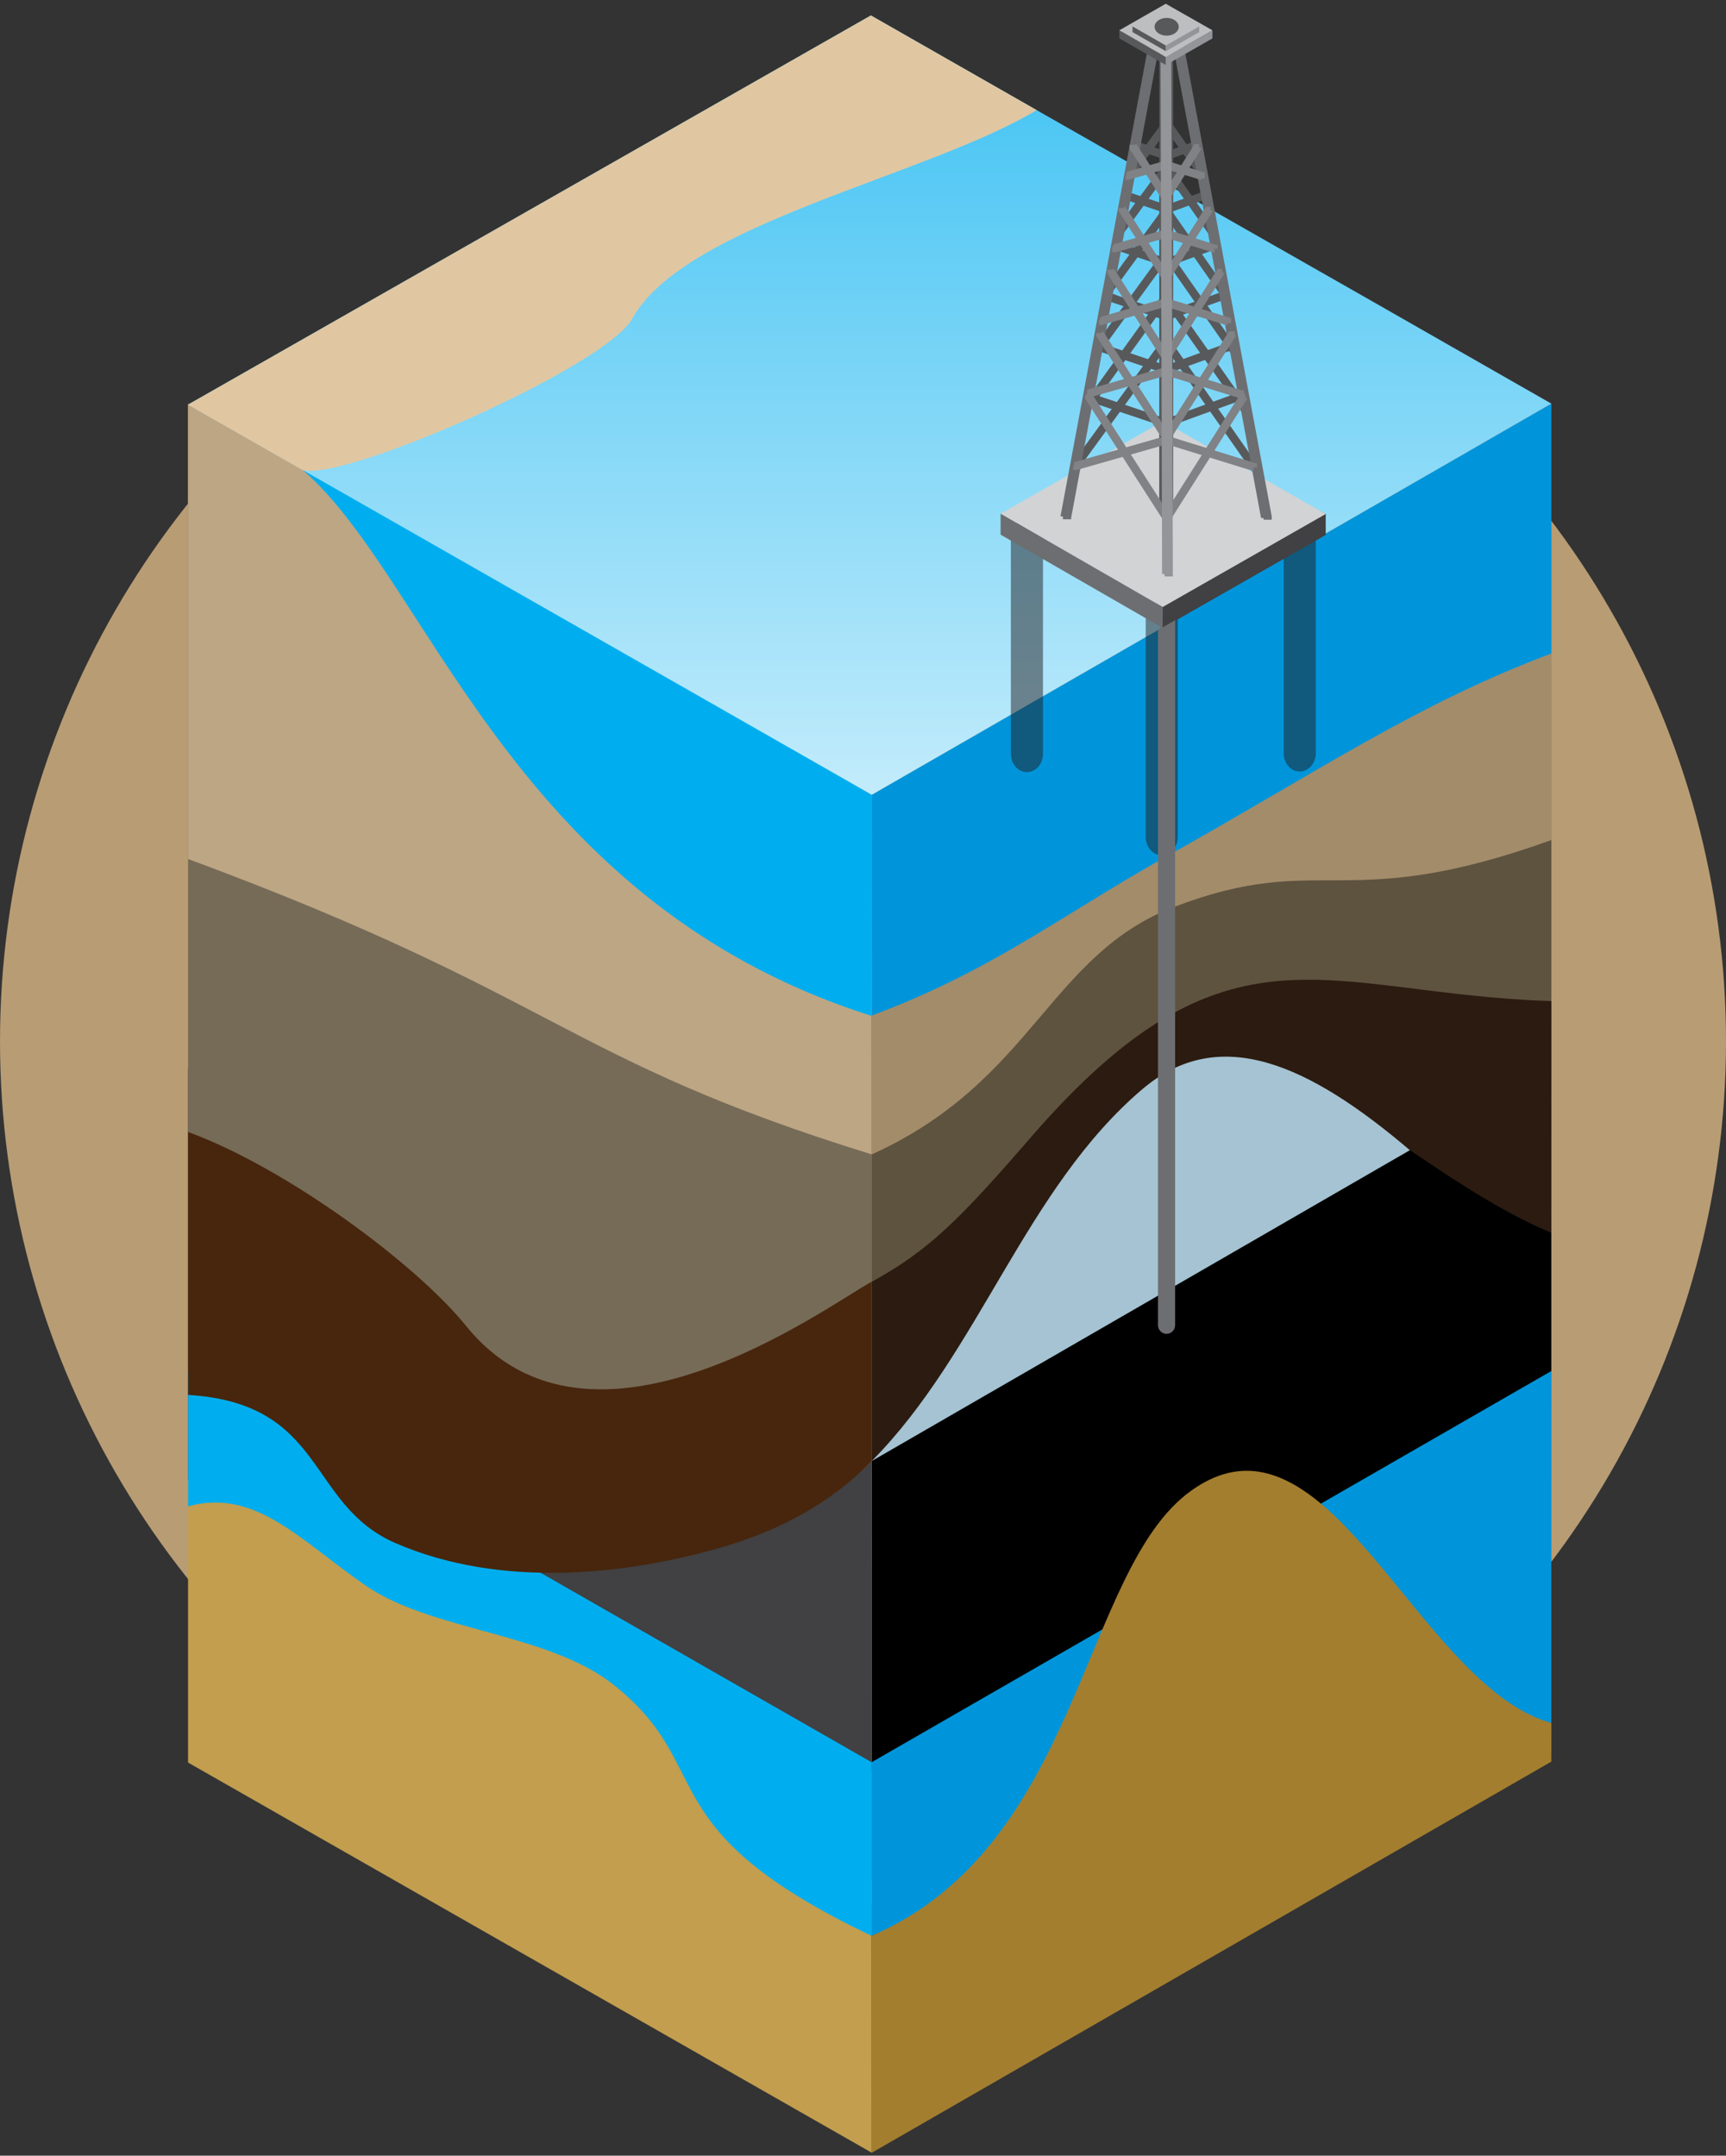
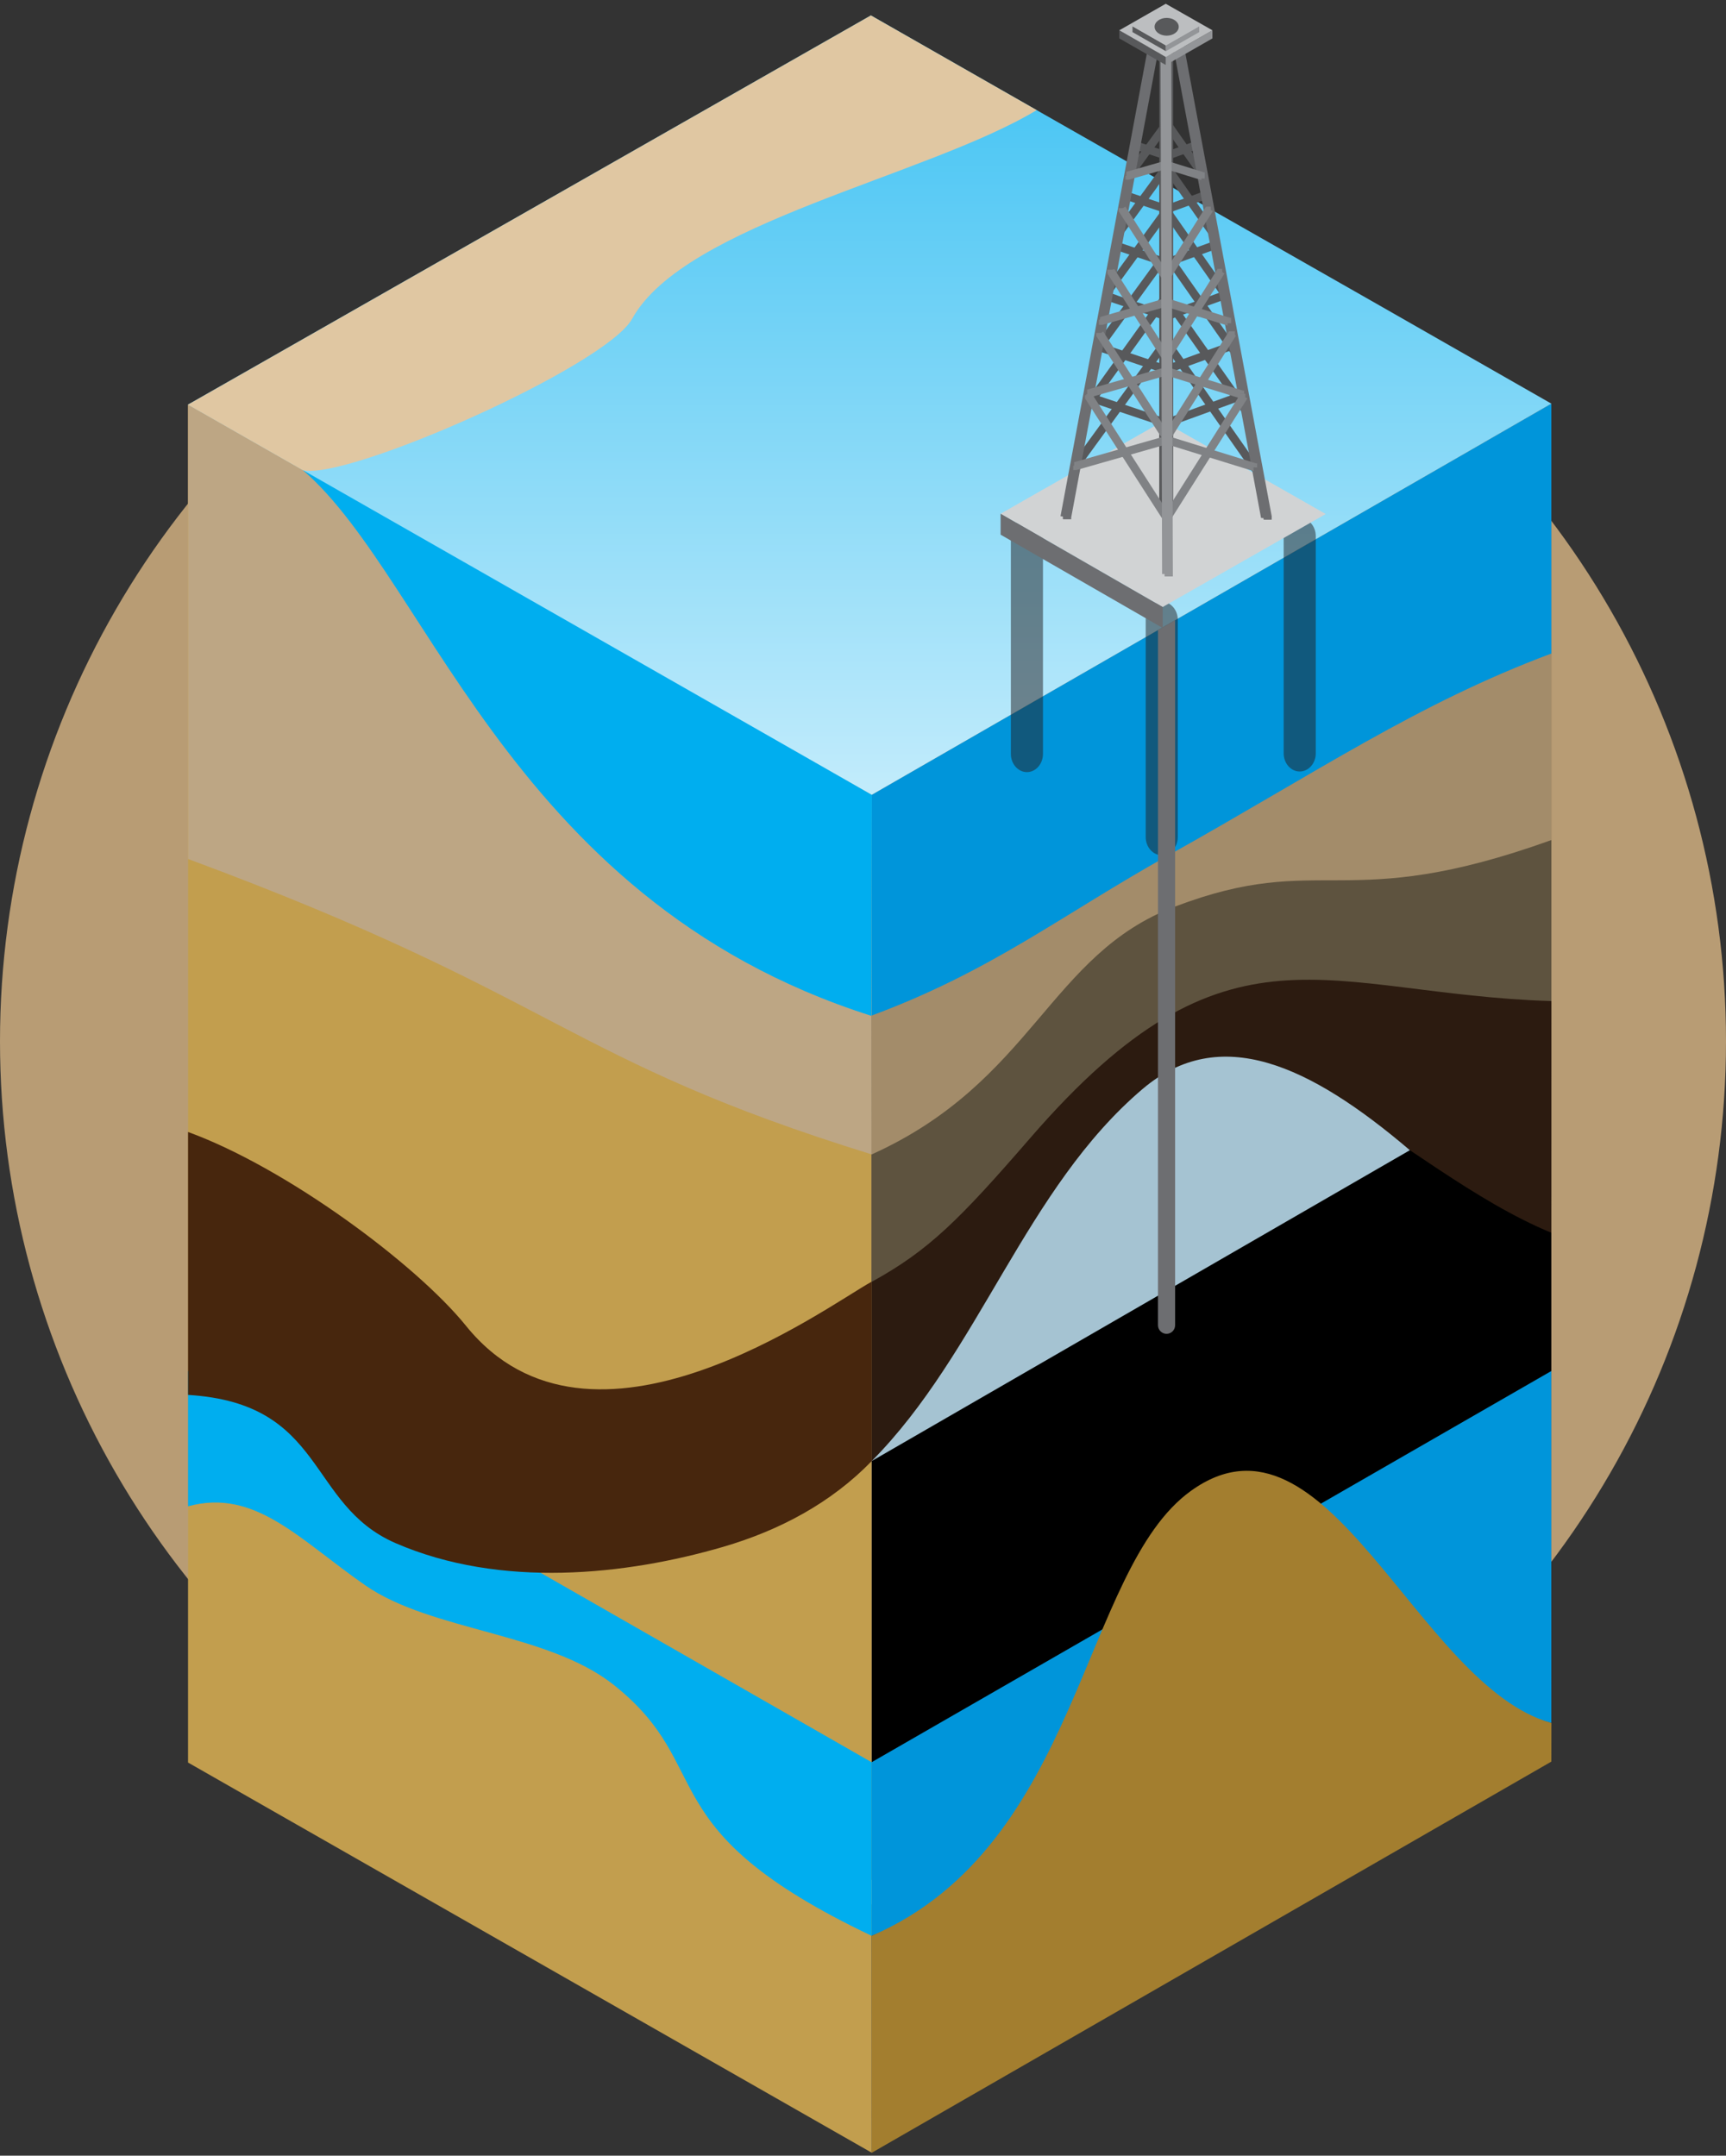
<svg xmlns="http://www.w3.org/2000/svg" width="257" height="321" viewBox="0 0 257 321" fill="none">
  <rect x="0" y="0" width="257" height="321" fill="#333333" stroke="none" />
  <circle cx="128.5" cy="155.06" r="128.5" fill="#B89C74" />
  <g clip-path="url(#clip0_72_185)">
    <path fill-rule="evenodd" clip-rule="evenodd" d="M129.808 320.56L28 262.457V60.255L129.674 7.584C129.71 46.269 129.788 281.88 129.808 320.56Z" fill="#C29E4E" />
    <path fill-rule="evenodd" clip-rule="evenodd" d="M230.995 256.564C210.706 245.022 188.348 231.492 169.516 244.513C154.369 254.987 145.671 271.334 129.803 279.945V118.348L230.995 60.105V256.564Z" fill="black" />
    <path fill-rule="evenodd" clip-rule="evenodd" d="M230.995 179.864C209.856 161.063 186.363 146.745 169.428 162.796C150.429 180.803 143.348 206.373 129.803 217.558V118.347L230.995 60.105V179.864Z" fill="#5E533F" />
    <path fill-rule="evenodd" clip-rule="evenodd" d="M230.995 183.568C208.326 174.23 186.363 146.735 169.428 162.817C150.429 180.823 143.348 206.394 129.803 217.578V190.867C138.305 186.198 142.851 181.643 153.482 169.369C182.947 135.337 197.301 148.001 231 149.069L230.995 183.568Z" fill="#2C1B10" />
    <path fill-rule="evenodd" clip-rule="evenodd" d="M230.995 125.092C199.996 136.23 197.036 126.622 174.974 134.99C156.178 142.113 153.877 161.017 129.798 171.9V118.348L230.995 60.105V125.092Z" fill="#A38C6A" />
    <path fill-rule="evenodd" clip-rule="evenodd" d="M129.803 217.558L209.928 171.273C194.932 158.511 181.635 152.426 170.179 162.116C152.705 176.907 145.816 201.413 129.803 217.558Z" fill="#A5C3D2" />
    <path fill-rule="evenodd" clip-rule="evenodd" d="M230.995 256.564C211.022 251.081 189.821 230.465 169.454 245.151C153.146 256.912 160.455 276.303 129.798 288.246V262.4L230.984 204.158L230.995 256.564Z" fill="#0095DA" />
    <path fill-rule="evenodd" clip-rule="evenodd" d="M230.995 97.316C211.022 104.782 196.212 114.924 174 127.348C158.013 136.292 147.64 144.618 129.71 151.253L129.793 118.348L230.995 60.105V97.316Z" fill="#0095DA" />
-     <path fill-rule="evenodd" clip-rule="evenodd" d="M129.808 263.599L28 220.266V159.113L28.01 159.107L28 159.113L129.803 217.552L129.808 263.599Z" fill="#414042" />
    <path fill-rule="evenodd" clip-rule="evenodd" d="M28 224.302C37.984 221.557 44.619 229.303 54.437 236.099C64.255 242.894 81.589 243.092 91.412 250.915C106.964 263.298 96.161 272.257 129.803 288.266V262.421L28 204.158V224.302Z" fill="#00AEEF" />
-     <path fill-rule="evenodd" clip-rule="evenodd" d="M28 204.158C48.611 205.424 49.129 223.461 62.84 228.218C76.095 232.81 92.273 232.234 106.73 228.016C115.123 225.568 123.79 223.804 129.824 217.573V118.348L28 60.105V204.158Z" fill="#766B57" />
    <path fill-rule="evenodd" clip-rule="evenodd" d="M28 207.711C48.611 208.977 45.625 224.016 58.9 229.785C74.54 236.571 93.206 234.558 107.669 230.34C116.061 227.892 123.769 223.788 129.803 217.558V190.867H129.762C123.023 194.576 88.012 220.499 69.382 197.419C62.026 188.309 42.732 173.934 28 168.56V207.711Z" fill="#47260D" />
    <path fill-rule="evenodd" clip-rule="evenodd" d="M129.798 171.9C83.824 157.665 83.575 148.483 28 127.908V60.26L129.674 7.584C129.71 28.823 129.772 97.119 129.798 171.9Z" fill="#BDA684" />
    <path fill-rule="evenodd" clip-rule="evenodd" d="M129.751 151.269C74.446 133.703 63.172 83.133 43.266 68.545L129.834 118.348L129.751 151.269Z" fill="#00AEEF" />
    <path fill-rule="evenodd" clip-rule="evenodd" d="M230.995 60.105L129.808 118.348L28 60.245L129.674 2.298C163.819 21.84 196.321 40.251 230.995 60.105Z" fill="url(#paint0_linear_72_185)" />
    <path fill-rule="evenodd" clip-rule="evenodd" d="M230.995 262.317L129.808 320.56V288.246C160.911 274.815 161.004 233.775 177.312 222.014C197.679 207.327 211.032 251.065 231.005 256.564L230.995 262.317Z" fill="#A37E2F" />
    <path fill-rule="evenodd" clip-rule="evenodd" d="M45.117 70.024C51.855 71.533 90.251 54.492 94.124 47.473C101.941 33.3 138.03 26.25 154.364 16.398C146.194 11.74 137.964 7.04 129.674 2.298L28 60.261L45.117 70.024Z" fill="#E0C7A2" />
    <path opacity="0.5" fill-rule="evenodd" clip-rule="evenodd" d="M193.527 77.126C194.838 77.126 195.917 78.345 195.917 79.834V112.179C195.917 113.668 194.838 114.882 193.527 114.882C192.21 114.882 191.137 113.668 191.137 112.179V79.849C191.137 78.345 192.21 77.126 193.527 77.126Z" fill="#231F20" />
    <path opacity="0.5" fill-rule="evenodd" clip-rule="evenodd" d="M172.984 89.592C174.295 89.592 175.373 90.806 175.373 92.295V124.64C175.373 126.134 174.295 127.348 172.984 127.348C171.667 127.348 170.594 126.134 170.594 124.64V92.3C170.594 90.806 171.667 89.592 172.984 89.592Z" fill="#231F20" />
    <path opacity="0.5" fill-rule="evenodd" clip-rule="evenodd" d="M152.907 77.214C154.224 77.214 155.297 78.433 155.297 79.922V112.267C155.297 113.756 154.224 114.975 152.907 114.975C151.596 114.975 150.517 113.756 150.517 112.267V79.922C150.517 78.433 151.596 77.214 152.907 77.214Z" fill="#231F20" />
-     <path fill-rule="evenodd" clip-rule="evenodd" d="M173.118 93.509L197.399 79.657V76.545L173.15 63.975C173.139 73.199 173.124 84.285 173.118 93.509Z" fill="#414042" />
    <path fill-rule="evenodd" clip-rule="evenodd" d="M148.988 76.503L173.119 90.391L197.399 76.54L173.15 62.73C165.006 67.399 157.256 71.767 148.988 76.503Z" fill="#D1D3D4" />
    <path fill-rule="evenodd" clip-rule="evenodd" d="M148.988 79.616L173.124 93.509V90.391L148.988 76.498V79.616Z" fill="#6D6E71" />
    <path d="M186.43 70.2L187.431 69.505V69.531V69.557V69.588V69.614V69.645V69.676V69.91V69.936V69.967V69.993V70.024V70.05V70.076H187.405H187.379H187.353H187.327H187.296H187.27H187.244H187.213H187.182H186.954H186.923H186.731H186.705H186.674H186.648H186.622H186.596H186.57V70.05L186.43 70.2ZM173.134 50.487H174.129L187.431 69.489L186.43 70.185L173.129 51.187V50.482L173.134 50.487ZM174.129 50.487L173.129 51.187V51.156V51.13V51.099V50.777V50.751V50.72V50.694H173.155H173.181H173.212H173.238H173.269H173.295H173.326H173.772H173.803H173.834H173.86H173.886H173.912H173.938H173.964H173.989V50.72L174.129 50.487ZM159.615 69.049L173.129 50.482L174.114 51.197L160.605 69.78L159.615 69.049ZM159.615 69.049L160.6 69.764H160.574H160.548H160.517H160.491H160.465H160.434H160.144H160.118H160.087H160.056H160.03H160.004H159.978H159.952H159.926V69.738V69.713V69.681V69.655V69.629V69.308V69.282V69.251V69.225V69.194V69.168V69.142L159.615 69.049Z" fill="#58595B" />
    <path d="M185.549 59.327L185.134 58.18H185.166H185.197H185.492H185.518H185.549H185.575H185.601H185.627H185.653H185.679V58.211V58.237V58.268V58.3V58.595V58.626V58.652H185.653H185.627H185.601H185.57H185.544H185.513L185.549 59.327ZM173.45 63.581V62.429L185.15 58.18L185.565 59.327L173.865 63.575L173.45 63.581ZM173.45 62.429L173.865 63.575H173.834H173.803H173.507H173.481H173.45H173.424H173.398H173.373H173.347V63.55V63.523V63.498V63.472V63.441V63.409V63.378V63.083V63.057V63.026V63V62.974V62.948H173.373H173.398H173.424H173.455H173.487L173.45 62.429ZM162.046 58.44L173.86 62.424L173.476 63.581L161.637 59.617L162.046 58.44ZM162.046 58.44L161.662 59.591H161.631H161.6H161.574H161.543H161.517V59.565V59.539V59.508V59.482V59.451V59.425V59.161V59.13V59.098V59.067V59.036H161.543H161.569H161.595H161.621H161.647H161.678H161.704H161.735H162.005L162.046 58.44Z" fill="#58595B" />
    <path d="M184.854 61.417L185.85 60.722V60.748V60.779V60.81V61.173V61.205V61.236V61.262H185.824H185.798H185.772H185.746H185.72H185.689H185.663H185.632H185.342H185.316H185.176H185.15H185.119H185.093H185.067H185.041H185.015H184.989L184.854 61.417ZM174.14 44.713L173.155 43.997H174.145L174.513 44.516L174.876 45.034L175.244 45.553L175.612 46.072L175.975 46.591L176.343 47.109L176.706 47.628L177.074 48.147L177.437 48.666L177.805 49.185L178.167 49.703L178.535 50.222L178.904 50.741L179.266 51.26L179.634 51.779L179.997 52.297L180.365 52.816L180.733 53.335L181.096 53.854L181.464 54.372L181.827 54.891L182.195 55.41L182.558 55.929L182.926 56.447L183.289 56.966L183.657 57.485L184.025 58.004L184.388 58.523L184.751 59.041L185.119 59.56L185.487 60.079L185.85 60.598L184.854 61.293L184.486 60.774L184.124 60.255L183.755 59.736L183.393 59.218L183.025 58.699L182.662 58.18L182.294 57.661L181.926 57.143L181.563 56.624L181.195 56.105L180.832 55.586L180.464 55.068L180.096 54.549L179.733 54.03L179.365 53.511L179.002 52.992L178.639 52.474L178.271 51.955L177.903 51.436L177.54 50.917L177.172 50.398L176.804 49.88L176.441 49.361L176.073 48.842L175.71 48.323L175.342 47.805L174.979 47.286L174.611 46.767L174.249 46.248L173.88 45.73L173.518 45.211L173.15 44.692H174.14V44.713ZM174.14 44.007L173.144 44.702V44.676V44.645V44.619V44.588V44.557V44.272V44.241V44.21H173.17H173.196H173.222H173.248H173.274H173.305H173.336H173.367H173.772H173.829H173.855H173.886H173.912H173.938H173.963L174.14 44.007ZM162.217 61.08L161.232 60.364L161.605 59.845L161.979 59.327L162.347 58.808L162.72 58.289L163.093 57.77L163.466 57.252L163.84 56.733L164.213 56.214L164.581 55.695L164.954 55.176L165.327 54.658L165.701 54.139L166.074 53.62L166.447 53.101L166.815 52.583L167.188 52.064L167.562 51.545L167.935 51.026L168.308 50.508L168.681 49.989L169.049 49.47L169.422 48.951L169.796 48.432L170.169 47.914L170.537 47.395L170.91 46.876L171.283 46.357L171.657 45.839L172.03 45.32L172.403 44.801L172.771 44.282L173.144 43.763L174.129 44.479L173.756 44.998L173.383 45.517L173.01 46.036L172.642 46.554L172.268 47.073L171.895 47.592L171.522 48.111L171.149 48.63L170.781 49.148L170.407 49.667L170.034 50.186L169.661 50.705L169.288 51.223L168.914 51.742L168.541 52.261L168.173 52.78L167.8 53.298L167.427 53.817L167.054 54.336L166.685 54.855L166.312 55.374L165.939 55.892L165.566 56.411L165.193 56.93L164.825 57.449L164.451 57.967L164.078 58.486L163.705 59.005L163.332 59.524L162.958 60.042L162.59 60.561L162.217 61.08ZM161.232 60.364L162.217 61.08V61.106H162.191H162.165H162.134H162.108H162.082H162.051H161.735H161.704H161.673H161.647H161.621H161.595H161.569H161.543V61.075V61.044V61.013V60.722V60.691V60.66V60.634L161.232 60.364Z" fill="#58595B" />
    <path d="M184.139 51.877L183.724 50.731H183.755H183.787H183.818H184.051H184.082H184.139H184.17H184.196H184.222H184.248H184.274H184.3V50.762V50.793V50.824V50.855V51.094V51.12V51.151V51.177V51.203V51.229H184.274H184.248H184.217H184.186L184.139 51.877ZM173.445 55.623L173.834 54.466H173.429L173.751 54.346L174.072 54.232L174.394 54.113L174.715 53.999L175.036 53.88L175.363 53.766L175.684 53.646L176.006 53.532L176.327 53.413L176.649 53.299L176.97 53.179L177.291 53.065L177.613 52.946L177.934 52.832L178.255 52.712L178.577 52.598L178.898 52.479L179.22 52.36L179.541 52.245L179.862 52.126L180.189 52.012L180.51 51.893L180.832 51.779L181.153 51.659L181.475 51.545L181.796 51.426L182.117 51.312L182.439 51.192L182.76 51.078L183.082 50.959L183.403 50.845L183.724 50.725L184.139 51.872L183.818 51.991L183.496 52.105L183.175 52.225L182.853 52.339L182.532 52.458L182.211 52.572L181.889 52.692L181.568 52.806L181.246 52.925L180.925 53.039L180.604 53.158L180.277 53.273L179.992 53.392L179.671 53.506L179.344 53.625L179.023 53.745L178.701 53.859L178.38 53.973L178.058 54.092L177.737 54.206L177.416 54.326L177.094 54.44L176.773 54.559L176.452 54.678L176.13 54.793L175.809 54.912L175.487 55.026L175.166 55.145L174.845 55.26L174.518 55.379L174.197 55.493L173.875 55.612L173.445 55.623ZM173.445 54.471L173.86 55.617H173.834H173.803H173.772H173.564H173.533H173.476H173.45H173.419H173.393H173.367H173.341V55.592V55.56V55.529V55.498V55.203V55.171V55.145V55.114V55.088V55.062H173.367H173.393H173.424H173.45H173.481L173.445 54.471ZM163.036 52.105L163.425 50.949L163.746 51.063L164.073 51.172L164.399 51.281L164.726 51.389L165.052 51.498L165.379 51.607L165.7 51.716L166.027 51.83L166.354 51.939L166.68 52.048L167.007 52.157L167.333 52.266L167.66 52.38L167.981 52.489L168.308 52.598L168.634 52.707L168.961 52.816L169.288 52.925L169.614 53.039L169.941 53.148L170.262 53.257L170.589 53.366L170.915 53.475L171.242 53.589L171.568 53.698L171.895 53.807L172.216 53.916L172.543 54.025L172.87 54.139L173.196 54.248L173.523 54.357L173.849 54.466L173.461 55.623L173.134 55.508L172.807 55.4L172.481 55.291L172.154 55.182L171.833 55.073L171.506 54.964L171.18 54.855L170.853 54.741L170.527 54.632L170.2 54.523L169.879 54.414L169.552 54.305L169.225 54.196L168.899 54.082L168.572 53.973L168.246 53.864L167.919 53.755L167.598 53.646L167.271 53.532L166.945 53.423L166.618 53.314L166.291 53.205L165.97 53.096L165.643 52.987L165.317 52.873L164.99 52.764L164.664 52.655L164.337 52.546L164.011 52.437L163.689 52.328L163.363 52.219L163.036 52.105ZM163.425 50.949L163.036 52.105H163.005H162.979H162.953H162.922H162.896H162.87H162.844V52.08V52.048V52.017V51.81V51.779V51.747V51.716V51.685V51.659H162.87H162.896H162.922H162.948H162.979H163.005H163.031H163.3H163.331L163.425 50.949Z" fill="#58595B" />
    <path d="M183.273 52.64L184.269 51.939V51.971V52.002V52.292V52.323V52.349V52.38V52.406H184.243H184.217H184.186H184.16H184.134H184.108H184.077H184.046H183.621H183.59H183.564H183.538H183.512H183.486H183.46H183.434H183.408L183.273 52.64ZM174.16 38.213L173.175 37.497H174.166L174.482 37.948L174.798 38.399L175.114 38.851L175.43 39.302L175.741 39.753L176.063 40.205L176.379 40.656L176.69 41.107L177.006 41.559L177.322 42.005L177.639 42.456L177.955 42.907L178.271 43.359L178.587 43.81L178.903 44.261L179.22 44.713L179.536 45.164L179.847 45.615L180.168 46.067L180.479 46.518L180.796 46.969L181.112 47.421L181.428 47.872L181.744 48.324L182.06 48.77L182.377 49.221L182.693 49.672L183.009 50.124L183.325 50.575L183.641 51.026L183.952 51.478L184.269 51.929L183.273 52.629L182.957 52.178L182.641 51.727L182.325 51.275L182.009 50.824L181.692 50.373L181.381 49.921L181.06 49.47L180.749 49.019L180.433 48.567L180.116 48.116L179.8 47.665L179.484 47.213L179.168 46.762L178.852 46.311L178.535 45.864L178.219 45.413L177.908 44.962L177.587 44.511L177.271 44.059L176.96 43.608L176.643 43.157L176.327 42.705L176.011 42.254L175.695 41.803L175.379 41.351L175.062 40.9L174.746 40.449L174.43 39.997L174.114 39.546L173.798 39.1L173.487 38.643L173.17 38.197L174.16 38.213ZM174.16 37.507L173.165 38.207V38.176V38.15V38.119V38.088V37.855V37.824V37.798V37.767V37.74V37.715H173.191H173.217H173.248H173.274H173.305H173.331H173.362H173.393H173.419H173.678H173.709H173.735H173.761H173.787H173.818H173.844V37.74L174.16 37.507ZM163.845 52.38L162.86 51.664L163.186 51.223L163.508 50.777L163.829 50.336L164.151 49.895L164.472 49.449L164.793 49.008L165.115 48.567L165.436 48.121L165.758 47.68L166.084 47.239L166.406 46.793L166.727 46.352L167.048 45.911L167.37 45.465L167.696 45.024L168.018 44.583L168.339 44.137L168.66 43.696L168.982 43.255L169.303 42.809L169.625 42.368L169.946 41.927L170.273 41.481L170.594 41.04L170.915 40.599L171.237 40.153L171.558 39.712L171.885 39.271L172.201 38.825L172.528 38.384L172.849 37.943L173.17 37.497L174.155 38.213L173.834 38.659L173.507 39.1L173.186 39.546L172.864 39.987L172.543 40.428L172.222 40.869L171.9 41.315L171.574 41.756L171.252 42.197L170.931 42.643L170.61 43.084L170.288 43.525L169.967 43.971L169.645 44.412L169.319 44.853L168.997 45.299L168.676 45.74L168.355 46.181L168.033 46.627L167.712 47.068L167.385 47.509L167.064 47.955L166.742 48.396L166.421 48.837L166.1 49.283L165.778 49.724L165.457 50.165L165.136 50.611L164.809 51.052L164.488 51.493L164.166 51.939L163.845 52.38ZM162.86 51.664L163.845 52.38H163.819H163.793H163.767H163.741H163.715H163.684H163.658H163.627H163.311H163.28H163.254H163.223H163.197H163.171H163.145V52.354V52.323V52.297V52.24V52.209V51.836V51.804V51.779V51.747L162.86 51.664Z" fill="#58595B" />
    <path d="M182.776 44.428L182.361 43.286H182.387H182.418H182.74H182.771H182.797H182.822H182.848H182.874H182.9H182.926V43.312V43.343V43.374V43.406V43.706V43.732V43.764V43.789H182.9H182.874H182.848H182.817H182.791H182.765L182.776 44.428ZM173.487 47.685L173.87 46.529H173.471L173.746 46.425L174.026 46.326L174.3 46.222L174.58 46.124L174.855 46.02L175.135 45.922L175.415 45.823L175.69 45.719L175.97 45.621L176.244 45.517L176.524 45.418L176.804 45.315L177.079 45.216L177.359 45.117L177.639 45.014L177.913 44.915L178.193 44.811L178.468 44.713L178.748 44.609L179.023 44.511L179.303 44.407L179.583 44.308L179.857 44.21L180.137 44.106L180.412 44.007L180.692 43.904L180.972 43.805L181.247 43.701L181.527 43.603L181.801 43.499L182.081 43.4L182.361 43.302L182.776 44.443L182.496 44.547L182.216 44.645L181.941 44.749L181.661 44.848L181.387 44.952L181.107 45.05L180.832 45.154L180.552 45.252L180.272 45.351L179.992 45.455L179.717 45.553L179.437 45.657L179.163 45.756L178.883 45.859L178.608 45.958L178.328 46.062L178.048 46.16L177.774 46.259L177.494 46.363L177.219 46.461L176.939 46.565L176.664 46.663L176.384 46.767L176.104 46.866L175.83 46.969L175.55 47.068L175.275 47.167L174.995 47.27L174.72 47.369L174.44 47.473L174.16 47.571L173.886 47.675L173.487 47.685ZM173.487 46.534L173.901 47.68H173.87H173.839L173.772 47.685H173.481H173.45H173.424H173.398H173.373H173.347H173.321H173.295V47.66V47.628V47.597V47.566V47.27V47.239V47.208H173.321H173.347H173.373H173.398H173.43H173.461L173.487 46.534ZM164.441 44.62L164.825 43.463L165.11 43.556L165.395 43.655L165.675 43.748L165.955 43.841L166.24 43.94L166.514 44.054L166.8 44.147L167.079 44.246L167.365 44.339L167.645 44.433L167.924 44.531L168.21 44.625L168.489 44.718L168.775 44.817L169.054 44.91L169.34 45.003L169.625 45.092L169.91 45.185L170.19 45.278L170.47 45.377L170.755 45.47L171.035 45.564L171.32 45.662L171.6 45.756L171.885 45.854L172.165 45.948L172.45 46.041L172.735 46.129L173.02 46.228L173.3 46.321L173.585 46.414L173.865 46.513L173.487 47.685L173.201 47.587L172.916 47.493L172.636 47.4L172.357 47.302L172.071 47.208L171.791 47.115L171.506 47.016L171.226 46.923L170.941 46.83L170.661 46.731L170.376 46.638L170.096 46.544L169.817 46.446L169.531 46.352L169.246 46.259L168.966 46.16L168.686 46.067L168.401 45.974L168.121 45.875L167.836 45.782L167.556 45.688L167.276 45.59L166.991 45.496L166.706 45.398L166.426 45.304L166.146 45.211L165.861 45.117L165.581 45.019L165.296 44.926L165.016 44.832L164.731 44.734L164.451 44.64L164.441 44.62ZM164.825 43.463L164.441 44.62H164.41H164.379H164.353H164.327H164.301V44.588V44.557V44.293V44.261V44.23V44.199V44.173V44.142V44.116H164.327H164.353H164.379H164.405H164.431H164.462H164.788L164.825 43.463Z" fill="#58595B" />
    <path d="M181.692 43.857L182.688 43.157V43.182V43.214V43.245V43.276V43.535V43.566V43.597V43.623H182.662H182.636H182.605H182.579H182.553H182.527H182.496H182.465H182.065H182.04H182.008H181.983H181.957H181.931H181.905H181.879H181.853H181.827L181.692 43.857ZM174.176 31.718L173.191 31.002H174.181L174.451 31.38L174.715 31.759L174.979 32.138L175.249 32.517L175.513 32.895L175.778 33.279L176.042 33.658L176.312 34.036L176.576 34.415L176.84 34.794L177.11 35.178L177.374 35.556L177.639 35.935L177.908 36.314L178.167 36.693L178.437 37.071L178.701 37.45L178.955 37.829L179.225 38.208L179.489 38.586L179.754 38.965L180.023 39.344L180.287 39.727L180.552 40.106L180.821 40.485L181.086 40.864L181.35 41.242L181.615 41.621L181.884 42.005L182.148 42.384L182.413 42.762L182.677 43.141L181.682 43.841L181.412 43.458L181.153 43.079L180.884 42.7L180.619 42.321L180.35 41.943L180.085 41.564L179.821 41.18L179.557 40.801L179.292 40.423L179.023 40.044L178.758 39.665L178.494 39.281L178.23 38.903L177.96 38.524L177.696 38.145L177.431 37.767L177.162 37.388L176.897 37.004L176.633 36.625L176.363 36.272L176.099 35.894L175.835 35.515L175.565 35.136L175.301 34.752L175.036 34.374L174.772 33.995L174.502 33.616L174.238 33.238L173.974 32.859L173.709 32.475L173.44 32.096L173.175 31.718H174.166H174.176ZM174.176 31.012L173.181 31.707V31.681V31.65V31.619V31.562V31.297V31.266V31.24H173.207H173.232H173.258H173.289H173.315H173.341H173.372H173.663H173.694H173.72H173.746H173.777H173.803H173.829H173.854H173.88L174.176 31.012ZM165.478 43.681L164.493 42.965L164.767 42.591L165.037 42.218L165.312 41.844L165.581 41.471L165.856 41.097L166.126 40.724L166.4 40.35L166.67 39.971L166.945 39.598L167.214 39.224L167.489 38.851L167.758 38.477L168.028 38.104L168.303 37.73L168.572 37.357L168.847 36.983L169.117 36.61L169.386 36.236L169.661 35.863L169.936 35.489L170.205 35.11L170.48 34.737L170.749 34.363L171.024 33.99L171.294 33.616L171.563 33.243L171.838 32.869L172.108 32.496L172.382 32.122L172.652 31.749L172.927 31.375L173.196 31.002L174.181 31.718L173.911 32.091L173.637 32.465L173.367 32.838L173.092 33.212L172.823 33.585L172.548 33.959L172.279 34.332L172.004 34.706L171.734 35.079L171.46 35.453L171.19 35.831L170.915 36.205L170.646 36.578L170.371 36.952L170.101 37.326L169.827 37.699L169.562 38.073L169.282 38.446L169.013 38.82L168.743 39.193L168.469 39.567L168.199 39.94L167.924 40.314L167.655 40.687L167.38 41.061L167.11 41.439L166.841 41.808L166.566 42.187L166.291 42.56L166.022 42.934L165.752 43.307L165.478 43.681ZM164.493 42.965L165.478 43.681H165.452H165.426H165.4H165.374H165.348H165.317H165.291H165.26H165.234H164.944H164.918H164.887H164.856H164.83H164.799H164.773H164.747V43.655V43.623V43.597V43.566V43.276V43.245V43.214L164.493 42.965Z" fill="#58595B" />
    <path d="M181.381 36.983L180.967 35.837H180.998H181.029H181.324H181.35H181.381H181.407H181.433H181.459H181.485V35.862V35.889V35.92V35.951V36.303V36.335V36.361H181.459H181.433H181.407H181.376H181.345L181.381 36.983ZM173.497 39.702L173.886 38.55H173.487L173.72 38.462L173.953 38.379L174.186 38.29L174.42 38.207L174.653 38.124L174.886 38.036L175.119 37.953L175.353 37.87L175.591 37.782L175.824 37.699L176.058 37.616L176.291 37.528L176.524 37.445L176.763 37.362L176.991 37.274L177.224 37.191L177.462 37.102L177.691 37.019L177.929 36.936L178.162 36.848L178.396 36.765L178.629 36.677L178.862 36.594L179.095 36.511L179.334 36.423L179.562 36.34L179.795 36.257L180.034 36.169L180.267 36.086L180.5 36.003L180.733 35.914L180.967 35.831L181.381 36.978L181.148 37.061L180.915 37.149L180.682 37.232L180.448 37.315L180.215 37.403L179.982 37.486L179.743 37.569L179.51 37.657L179.277 37.74L179.044 37.824L178.81 37.912L178.577 37.995L178.344 38.083L178.11 38.166L177.877 38.249L177.644 38.337L177.405 38.42L177.172 38.508L176.939 38.591L176.706 38.674L176.472 38.763L176.239 38.846L176.006 38.928L175.773 39.017L175.539 39.1L175.301 39.183L175.068 39.271L174.834 39.354L174.601 39.437L174.368 39.525L174.135 39.608L173.901 39.691L173.497 39.702ZM173.497 38.555L173.912 39.696H173.881H173.849H173.559H173.528H173.497H173.471H173.445H173.419H173.393H173.367V39.67V39.639V39.613V39.582V39.551V39.198V39.167V39.141H173.393H173.419H173.45H173.476H173.507L173.497 38.555ZM165.867 37.133L166.255 35.977L166.494 36.054L166.732 36.138L166.971 36.215L167.209 36.298L167.448 36.376L167.686 36.459L167.924 36.537L168.163 36.62L168.401 36.698L168.64 36.781L168.883 36.859L169.122 36.942L169.36 37.019L169.599 37.102L169.837 37.18L170.076 37.263L170.314 37.341L170.553 37.424L170.791 37.502L171.029 37.585L171.268 37.663L171.506 37.746L171.745 37.824L171.983 37.907L172.227 37.984L172.465 38.067L172.704 38.145L172.942 38.228L173.181 38.306L173.419 38.389L173.658 38.467L173.896 38.55L173.507 39.702L173.274 39.624L173.03 39.546L172.792 39.463L172.554 39.385L172.315 39.302L172.077 39.224L171.838 39.141L171.6 39.058L171.361 38.98L171.123 38.903L170.884 38.82L170.641 38.742L170.402 38.659L170.164 38.576L169.925 38.498L169.692 38.42L169.448 38.337L169.21 38.259L168.972 38.176L168.733 38.099L168.495 38.016L168.256 37.938L168.018 37.855L167.779 37.777L167.541 37.694L167.302 37.616L167.064 37.533L166.825 37.455L166.582 37.372L166.343 37.294L166.105 37.211L165.867 37.133ZM166.255 35.977L165.867 37.133H165.835H165.809H165.784H165.758H165.732H165.706V37.108V37.082V37.05V37.019V36.698V36.667V36.636V36.604V36.578H165.732H165.758H165.784H165.809H165.835H165.861H165.892H165.918H165.949H166.162H166.188H166.219L166.255 35.977Z" fill="#58595B" />
    <path d="M180.111 35.074L181.107 34.374V34.405V34.436V34.7V34.732V34.789V34.815V34.841H181.081H181.055H181.024H180.998H180.967H180.941H180.915H180.593H180.562H180.536H180.511H180.485H180.459H180.433H180.407H180.381L180.111 35.074ZM174.197 25.217L173.212 24.502H174.202L174.42 24.808L174.637 25.119L174.85 25.425L175.068 25.736L175.28 26.042L175.498 26.348L175.716 26.66L175.928 26.966L176.146 27.277L176.364 27.583L176.576 27.894L176.794 28.2L177.006 28.512L177.224 28.818L177.442 29.124L177.654 29.43L177.872 29.741L178.09 30.052L178.302 30.358L178.52 30.665L178.733 30.976L178.95 31.282L179.168 31.593L179.386 31.899L179.598 32.205L179.816 32.517L180.028 32.823L180.246 33.129L180.464 33.44L180.676 33.746L180.894 34.057L181.107 34.363L180.111 35.064L179.894 34.752L179.681 34.446L179.463 34.14L179.246 33.834L179.033 33.523L178.815 33.212L178.603 32.906L178.385 32.594L178.167 32.288L177.955 31.982L177.737 31.671L177.525 31.365L177.307 31.054L177.089 30.747L176.877 30.441L176.659 30.135L176.441 29.824L176.229 29.513L176.011 29.207L175.793 28.895L175.581 28.589L175.363 28.283L175.151 27.972L174.933 27.666L174.715 27.355L174.503 27.049L174.285 26.737L174.072 26.431L173.855 26.125L173.637 25.814L173.419 25.508L173.207 25.197H174.197V25.217ZM174.197 24.512L173.201 25.207V25.181V25.155V25.124V25.015V24.756V24.724V24.699V24.668V24.642V24.616V24.59V24.564H173.227H173.253H173.279H173.305H173.336H173.362H173.393H173.419H173.715H173.741H173.766H173.798H173.824H173.849H173.875V24.59L174.197 24.512ZM167.095 34.981L166.11 34.265L166.333 33.959L166.556 33.653L166.779 33.352L166.997 33.046L167.219 32.74L167.442 32.434L167.66 32.127L167.888 31.821L168.111 31.52L168.329 31.214L168.552 30.908L168.775 30.602L168.997 30.296L169.22 29.995L169.438 29.689L169.661 29.383L169.879 29.077L170.102 28.771L170.33 28.47L170.547 28.164L170.77 27.858L170.993 27.552L171.216 27.251L171.439 26.945L171.657 26.639L171.88 26.333L172.103 26.027L172.325 25.726L172.548 25.42L172.771 25.114L172.989 24.808L173.212 24.502L174.197 25.217L173.979 25.523L173.751 25.829L173.528 26.136L173.31 26.436L173.087 26.743L172.87 27.049L172.647 27.355L172.424 27.661L172.217 27.972L171.999 28.278L171.776 28.584L171.553 28.89L171.33 29.196L171.112 29.497L170.89 29.803L170.667 30.109L170.449 30.416L170.221 30.722L170.003 31.022L169.78 31.328L169.557 31.635L169.34 31.941L169.111 32.247L168.894 32.548L168.671 32.854L168.448 33.16L168.225 33.466L168.007 33.772L167.784 34.078L167.562 34.379L167.339 34.685L167.116 34.991L167.095 34.981ZM166.11 34.265L167.095 34.981H167.069H167.043H167.017H166.991H166.965H166.94H166.908H166.877H166.587H166.561H166.53H166.504H166.478H166.447H166.421H166.395V34.955V34.898V34.867V34.633V34.602V34.571L166.11 34.265Z" fill="#58595B" />
    <path d="M179.992 29.528L179.577 28.382H179.608H179.64H179.665H179.904H179.935H179.961H179.992H180.018H180.044H180.07H180.096H180.122V28.408V28.434V28.465V28.496V28.522V28.553V28.584V28.823V28.854V28.88V28.911V28.937H180.096H180.07H180.044H180.018H179.987L179.992 29.528ZM173.518 31.738L173.906 30.587H173.502L173.694 30.519L173.88 30.452L174.072 30.384L174.264 30.312L174.451 30.244L174.642 30.177L174.834 30.109L175.021 30.037L175.213 29.969L175.399 29.902L175.591 29.829L175.783 29.762L175.969 29.694L176.161 29.627L176.353 29.554L176.54 29.487L176.731 29.419L176.918 29.347L177.11 29.279L177.302 29.212L177.488 29.139L177.68 29.072L177.872 29.004L178.058 28.937L178.25 28.864L178.437 28.797L178.629 28.729L178.821 28.657L179.007 28.589L179.199 28.522L179.391 28.454L179.577 28.382L179.992 29.528L179.805 29.601L179.614 29.668L179.422 29.736L179.235 29.803L179.043 29.876L178.857 29.943L178.665 30.011L178.473 30.083L178.287 30.151L178.095 30.218L177.908 30.286L177.716 30.358L177.525 30.426L177.333 30.493L177.146 30.566L176.954 30.633L176.768 30.701L176.576 30.768L176.384 30.841L176.198 30.908L176.006 30.976L175.814 31.048L175.627 31.116L175.436 31.183L175.249 31.256L175.057 31.323L174.865 31.391L174.679 31.458L174.487 31.531L174.29 31.603L174.098 31.671L173.912 31.738H173.518ZM173.518 30.587L173.937 31.733H173.906H173.875H173.58H173.549H173.523H173.497H173.471H173.44H173.414V31.707V31.676V31.645V31.344V31.318V31.287H173.44H173.466H173.492H173.518H173.549H173.575L173.518 30.587ZM167.297 29.637L167.681 28.486L167.878 28.548L168.075 28.615L168.266 28.677L168.463 28.745L168.66 28.812L168.857 28.88L169.049 28.942L169.246 29.01L169.443 29.072L169.635 29.139L169.832 29.207L170.029 29.274L170.221 29.336L170.418 29.404L170.615 29.466L170.812 29.534L171.003 29.601L171.2 29.663L171.397 29.731L171.589 29.798L171.786 29.86L171.983 29.928L172.175 29.995L172.372 30.058L172.569 30.125L172.766 30.192L172.958 30.255L173.155 30.322L173.352 30.39L173.543 30.452L173.74 30.519L173.937 30.587L173.549 31.738L173.352 31.676L173.16 31.609L172.963 31.541L172.766 31.479L172.574 31.412L172.377 31.344L172.18 31.282L171.988 31.214L171.791 31.152L171.594 31.085L171.403 31.017L171.2 30.955L171.009 30.887L170.812 30.82L170.615 30.758L170.423 30.69L170.226 30.623L170.034 30.561L169.837 30.493L169.64 30.426L169.443 30.363L169.251 30.296L169.054 30.229L168.857 30.166L168.666 30.099L168.469 30.032L168.272 29.969L168.08 29.902L167.883 29.834L167.686 29.772L167.489 29.705L167.297 29.637ZM167.681 28.486L167.297 29.637H167.266H167.24H167.209H167.183H167.157L167.033 29.528V29.502V29.476V29.451V29.419V29.362V29.331V29.155V29.124V29.093V29.061V29.03V29.004V28.978H167.059H167.085H167.11H167.136H167.162H167.193H167.219H167.245H167.515H167.546L167.681 28.486Z" fill="#58595B" />
    <path d="M178.53 26.291L179.531 25.596V25.622V25.653V25.684V25.71V25.975V26.006V26.032V26.058V26.084H179.505H179.479H179.453H179.422H179.396H179.37H179.339H179.313H179.282H178.992H178.966H178.935H178.909H178.883H178.857H178.831H178.805H178.779V26.058L178.53 26.291ZM173.253 18.006H174.243L179.552 25.591L178.551 26.286L173.222 18.712V18.006H173.253ZM174.243 18.006L173.243 18.707V18.681V18.65V18.619V18.297V18.266V18.24V18.214H173.269H173.295H173.321H173.352H173.378H173.409H173.435H173.466H173.756H173.782H173.813H173.839H173.865H173.891H173.917H173.943H173.969L174.243 18.006ZM167.733 25.565L173.253 18.006L174.238 18.722L168.743 26.281L167.733 25.565ZM167.733 25.565L168.723 26.281V26.307H168.697L168.588 26.416H168.562H168.536H168.51H168.484H168.453H168.07H168.039H168.013H167.981H167.956H167.93H167.899H167.873H167.847H167.821V26.39V26.364V26.333V26.307V26.25V26.218V25.959V25.928V25.902V25.871V25.845L167.733 25.565Z" fill="#58595B" />
    <path d="M178.603 22.089L178.188 20.943H178.219H178.25H178.546H178.572H178.603H178.629H178.655H178.681H178.707H178.732V20.969V20.994V21.026V21.057V21.088V21.384V21.415V21.441V21.467H178.707H178.681H178.65H178.624H178.592L178.603 22.089ZM173.533 23.785V22.639L178.199 20.943L178.613 22.089L173.948 23.78L173.533 23.785ZM173.533 22.639L173.948 23.78H173.917H173.886H173.564H173.533H173.507H173.481H173.455H173.43H173.404V23.754V23.728V23.697V23.666V23.428V23.396V23.365V23.339V23.308V23.282V23.256H173.43H173.455H173.481H173.507H173.538H173.569L173.533 22.639ZM169.07 21L173.932 22.634L173.544 23.785L168.686 22.157L169.07 21ZM169.07 21L168.686 22.157H168.655H168.624H168.598H168.572H168.546H168.521V22.131V22.105V22.079V21.747V21.721V21.451V21.42V21.389V21.358V21.332V21.306H168.546H168.572H168.598H168.629H168.655H168.681H168.707H168.738H169.008H169.034L169.07 21Z" fill="#58595B" />
    <path fill-rule="evenodd" clip-rule="evenodd" d="M172.611 6.064C172.611 5.789 172.72 5.525 172.914 5.331C173.109 5.136 173.372 5.027 173.647 5.027C173.922 5.027 174.186 5.136 174.38 5.331C174.575 5.525 174.684 5.789 174.684 6.064V74.999C174.684 75.274 174.575 75.538 174.38 75.733C174.186 75.927 173.922 76.036 173.647 76.036C173.372 76.036 173.109 75.927 172.914 75.733C172.72 75.538 172.611 75.274 172.611 74.999V6.064Z" fill="#58595B" />
    <path d="M175.97 5.11L174.383 5.296V5.068V5.037V5.011V4.98V4.949V4.923V4.897V4.871V4.845V4.819H174.409L174.435 4.793H174.461H174.487H174.523H174.56H174.596H174.627H174.663H174.7H174.736H174.777H174.819H175.327H175.363H175.399H175.441H175.472H175.508H175.544H175.581H175.612H175.638H175.669H175.7H175.726H175.757L175.783 4.819L175.809 4.85V4.876V4.902V4.933V4.959V4.99V5.021V5.089L175.97 5.11ZM187.768 77.121L174.383 5.296L175.97 5.11L189.369 76.939L187.768 77.121ZM187.768 77.121L189.359 76.939V77.131V77.162V77.193V77.224V77.25V77.281V77.307V77.338V77.364H189.333V77.39H189.302H189.271H189.245H189.209H189.178H189.141H189.11H189.074H189.038H188.996H188.96H188.919H188.597H188.561H188.519H188.483H188.447H188.41H188.379H188.343H188.312H188.281H188.25H188.224H188.193L188.167 77.364L188.141 77.338V77.307V77.281V77.25V77.219V77.188V77.157L187.768 77.121Z" fill="#6D6E71" />
    <path d="M171.309 5.042V5.011V4.98V4.944V4.918V4.887V4.855V4.83V4.804V4.778V4.752H171.335H171.361H171.387H171.418H171.449H171.48H171.512H171.543H171.579H171.615H171.651H171.688H171.724H172.087H172.123H172.165H172.201H172.237H172.274H172.31H172.346H172.377H172.408H172.439H172.465H172.496H172.522H172.548V4.778V4.804V4.83V4.855V4.887V4.913V4.944V4.975V5.006V5.229L170.962 5.042H171.309ZM159.501 77.058L157.909 76.871L171.309 5.042L172.896 5.229L159.501 77.058ZM159.501 77.058V77.089V77.121V77.152V77.183V77.214V77.24V77.271V77.297V77.323H159.475H159.449H159.423H159.392H159.361H159.33H159.299H159.268H159.231H159.195H159.159H159.122H159.086H158.687H158.646H158.609H158.573H158.537H158.5H158.464H158.433H158.402H158.371H158.34H158.314L158.288 77.297H158.262V77.271V77.245V77.214V77.188V77.157V77.131V77.1V77.069V76.846L159.501 77.058Z" fill="#6D6E71" />
    <path d="M185.731 59.311L184.694 58.657V58.632H184.72H184.746H184.772H184.797H184.823H184.855H184.88H185.202H185.233H185.259H185.29H185.316H185.347H185.373H185.399H185.425V58.663V58.694V59.098V59.13V59.161V59.192L185.731 59.311ZM173.217 77.468V76.814L184.704 58.657L185.741 59.311L174.254 77.468H173.217ZM173.217 76.814L174.254 77.468V77.494H174.228H174.202H174.176H174.15H174.124H174.093H174.062H173.803H173.772H173.746H173.715H173.689H173.658H173.632H173.606H173.58V77.468V77.442V77.416V77.39V77.359V77.333V77.302V77.012V76.981V76.949V76.923V76.897L173.217 76.814ZM162.596 58.657L174.249 76.814L173.212 77.473L161.559 59.316L162.596 58.657ZM162.596 58.657L161.559 59.316V59.285V59.254V58.932V58.901V58.875V58.849H161.585H161.616H161.642H161.673H161.699H161.73H161.761H161.787H162.077H162.108H162.134H162.16H162.186H162.212H162.238H162.264L162.596 58.657Z" fill="#808285" />
    <path d="M186.664 70.164L187.021 69.002H187.052H187.078H187.109H187.135H187.161H187.187V69.028V69.054V69.08V69.106V69.137V69.168V69.406V69.438V69.463V69.495V69.526V69.552V69.578V69.604H187.161H187.135H187.109H187.083H187.052H187.026H187.001H186.969H186.674H186.643L186.664 70.164ZM173.575 64.935H173.922L187.021 68.997L186.664 70.159L173.564 66.102V64.929L173.575 64.935ZM173.922 64.935L173.564 66.102H173.533H173.507H173.481H173.45H173.424H173.398V66.076V66.05V66.024V65.993V65.967V65.941V65.91V65.671V65.64V65.324V65.293V65.261V65.236V65.21V65.184H173.424H173.45H173.476H173.502H173.528H173.559H173.611H173.642H173.849H173.881L173.922 64.935ZM159.926 68.831L173.564 64.929L173.901 66.107L160.294 69.993L159.926 68.831ZM159.926 68.831L160.294 69.993H160.263H160.232H160.024H159.993H159.936H159.905H159.879H159.853H159.827H159.802V69.967V69.941V69.915V69.884V69.858V69.827V69.796V69.764V69.557V69.526V69.495V69.469V69.438V69.412V69.386V69.36V69.334H159.827H159.853H159.879H159.91H159.941L159.926 68.831Z" fill="#808285" />
-     <path d="M184.02 50.02L182.983 49.366V49.335H183.009H183.035H183.061H183.087H183.113H183.139H183.17H183.621H183.678H183.709H183.735H183.761H183.792H183.818H183.844H183.87V49.361V49.387V49.418V49.74V49.771V49.802V49.833L184.02 50.02ZM173.181 65.521L174.218 64.862H173.181L173.492 64.379L173.792 63.897L174.103 63.409L174.409 62.927L174.715 62.444L175.021 61.962L175.327 61.474L175.633 60.992L175.944 60.504L176.25 60.022L176.555 59.534L176.861 59.052L177.167 58.569L177.473 58.082L177.784 57.599L178.09 57.111L178.396 56.629L178.701 56.147L179.007 55.659L179.313 55.176L179.624 54.694L179.93 54.206L180.236 53.724L180.542 53.241L180.848 52.754L181.159 52.271L181.464 51.789L181.77 51.301L182.066 50.798L182.372 50.31L182.683 49.828L182.988 49.346L184.025 49.999L183.719 50.482L183.413 50.964L183.108 51.452L182.802 51.934L182.491 52.417L182.185 52.904L181.879 53.387L181.547 53.911L181.241 54.393L180.936 54.876L180.625 55.363L180.324 55.846L180.013 56.333L179.707 56.816L179.401 57.298L179.095 57.786L178.784 58.268L178.479 58.751L178.173 59.239L177.867 59.721L177.561 60.203L177.255 60.691L176.949 61.173L176.644 61.661L176.332 62.144L176.027 62.626L175.721 63.114L175.415 63.596L175.109 64.084L174.803 64.566L174.492 65.049L174.186 65.536L173.181 65.521ZM173.181 64.862L174.218 65.521V65.547V65.573H174.192H174.166H174.14H174.114H174.088H174.062H174.031H173.741H173.71H173.684H173.652H173.627H173.595H173.57H173.538H173.513H173.487V65.547V65.521V65.49V65.464V65.142V65.111V65.08V65.054V65.028V64.997L173.181 64.862ZM163.228 50.02L164.265 49.361L164.576 49.843L164.887 50.331L165.198 50.814L165.509 51.296L165.82 51.784L166.131 52.266L166.442 52.754L166.753 53.236L167.064 53.719L167.375 54.206L167.686 54.689L167.997 55.176L168.308 55.659L168.619 56.141L168.93 56.629L169.241 57.111L169.552 57.594L169.863 58.082L170.174 58.564L170.485 59.052L170.796 59.534L171.112 60.017L171.418 60.504L171.729 60.987L172.046 61.469L172.351 61.957L172.668 62.439L172.979 62.927L173.284 63.409L173.601 63.892L173.912 64.379L174.223 64.862L173.186 65.521L172.875 65.038L172.564 64.551L172.253 64.068L171.942 63.581L171.631 63.098L171.32 62.616L171.004 62.128L170.693 61.646L170.387 61.163L170.071 60.675L169.76 60.193L169.449 59.711L169.137 59.223L168.826 58.74L168.515 58.253L168.204 57.77L167.893 57.288L167.582 56.8L167.271 56.318L166.96 55.835L166.649 55.348L166.338 54.865L166.027 54.378L165.716 53.895L165.405 53.413L165.094 52.925L164.783 52.443L164.472 51.96L164.161 51.472L163.85 50.99L163.539 50.502L163.228 50.02ZM164.265 49.361L163.228 50.02V49.989V49.958V49.636V49.605V49.579H163.254H163.28H163.306H163.337H163.363H163.394H163.42H163.741H163.767H163.798H163.824H163.855H163.881H163.907V49.605L164.265 49.361Z" fill="#808285" />
+     <path d="M184.02 50.02L182.983 49.366V49.335H183.009H183.035H183.061H183.087H183.113H183.139H183.17H183.621H183.678H183.709H183.735H183.761H183.792H183.818H183.844H183.87V49.361V49.387V49.418V49.74V49.771V49.802V49.833L184.02 50.02ZM173.181 65.521L174.218 64.862H173.181L173.492 64.379L173.792 63.897L174.103 63.409L174.409 62.927L174.715 62.444L175.021 61.962L175.327 61.474L175.633 60.992L175.944 60.504L176.25 60.022L176.555 59.534L176.861 59.052L177.167 58.569L177.473 58.082L177.784 57.599L178.09 57.111L178.396 56.629L178.701 56.147L179.007 55.659L179.313 55.176L179.624 54.694L179.93 54.206L180.236 53.724L180.542 53.241L180.848 52.754L181.159 52.271L181.464 51.789L181.77 51.301L182.066 50.798L182.372 50.31L182.683 49.828L182.988 49.346L184.025 49.999L183.719 50.482L183.413 50.964L183.108 51.452L182.802 51.934L182.491 52.417L182.185 52.904L181.879 53.387L181.547 53.911L181.241 54.393L180.936 54.876L180.625 55.363L180.324 55.846L180.013 56.333L179.707 56.816L179.401 57.298L179.095 57.786L178.784 58.268L178.479 58.751L178.173 59.239L177.867 59.721L177.561 60.203L177.255 60.691L176.949 61.173L176.644 61.661L176.332 62.144L176.027 62.626L175.721 63.114L175.415 63.596L175.109 64.084L174.803 64.566L174.492 65.049L174.186 65.536L173.181 65.521ZM173.181 64.862L174.218 65.521V65.547V65.573H174.192H174.166H174.14H174.114H174.088H174.062H174.031H173.741H173.71H173.684H173.652H173.627H173.595H173.57H173.538H173.513H173.487V65.547V65.521V65.49V65.464V65.142V65.111V65.08V65.054V65.028V64.997L173.181 64.862ZM163.228 50.02L164.265 49.361L164.576 49.843L164.887 50.331L165.198 50.814L165.509 51.296L165.82 51.784L166.131 52.266L166.442 52.754L166.753 53.236L167.064 53.719L167.375 54.206L167.686 54.689L167.997 55.176L168.308 55.659L168.619 56.141L168.93 56.629L169.552 57.594L169.863 58.082L170.174 58.564L170.485 59.052L170.796 59.534L171.112 60.017L171.418 60.504L171.729 60.987L172.046 61.469L172.351 61.957L172.668 62.439L172.979 62.927L173.284 63.409L173.601 63.892L173.912 64.379L174.223 64.862L173.186 65.521L172.875 65.038L172.564 64.551L172.253 64.068L171.942 63.581L171.631 63.098L171.32 62.616L171.004 62.128L170.693 61.646L170.387 61.163L170.071 60.675L169.76 60.193L169.449 59.711L169.137 59.223L168.826 58.74L168.515 58.253L168.204 57.77L167.893 57.288L167.582 56.8L167.271 56.318L166.96 55.835L166.649 55.348L166.338 54.865L166.027 54.378L165.716 53.895L165.405 53.413L165.094 52.925L164.783 52.443L164.472 51.96L164.161 51.472L163.85 50.99L163.539 50.502L163.228 50.02ZM164.265 49.361L163.228 50.02V49.989V49.958V49.636V49.605V49.579H163.254H163.28H163.306H163.337H163.363H163.394H163.42H163.741H163.767H163.798H163.824H163.855H163.881H163.907V49.605L164.265 49.361Z" fill="#808285" />
    <path d="M184.72 59.332L185.077 58.165H185.103H185.134H185.165H185.191H185.217H185.243V58.196V58.222V58.253V58.548V58.58V58.611V58.642H185.217H185.191H185.165H185.14H185.114H185.088H185.057H184.704L184.72 59.332ZM173.875 55.866L173.538 54.694H173.886L174.233 54.803L174.586 54.912L174.933 55.021L175.285 55.13L175.633 55.239L175.985 55.348L176.332 55.457L176.68 55.566L177.032 55.669L177.38 55.778L177.732 55.887L178.079 55.996L178.432 56.105L178.779 56.214L179.132 56.323L179.479 56.432L179.831 56.541L180.179 56.65L180.531 56.754L180.879 56.862L181.231 56.971L181.578 57.08L181.926 57.189L182.278 57.298L182.625 57.407L182.978 57.516L183.325 57.62L183.678 57.734L184.025 57.838L184.378 57.947L184.725 58.056L185.077 58.165L184.72 59.332L184.367 59.218L184.02 59.114L183.667 59.005L183.32 58.896L182.968 58.787L182.62 58.678L182.268 58.569L181.92 58.46L181.573 58.351L181.221 58.248L180.868 58.139L180.521 58.03L180.174 57.921L179.821 57.812L179.469 57.703L179.121 57.594L178.774 57.485L178.421 57.381L178.074 57.272L177.722 57.163L177.374 57.054L177.022 56.945L176.675 56.837L176.322 56.728L175.975 56.619L175.627 56.51L175.275 56.401L174.922 56.297L174.575 56.188L174.228 56.079L173.875 55.97L173.528 55.861L173.875 55.866ZM173.875 54.694L173.518 55.861H173.487H173.455H173.43H173.404H173.378H173.352H173.326H173.3V55.83V55.799V55.503V55.472V55.446V55.415V55.389V55.358V55.332H173.326H173.352H173.378H173.404H173.435H173.792L173.875 54.694ZM162.207 59.197L161.87 58.025L162.238 57.921L162.601 57.817L162.964 57.713L163.332 57.609L163.694 57.506L164.057 57.402L164.425 57.298L164.788 57.189L165.151 57.086L165.514 56.982L165.877 56.878L166.24 56.774L166.608 56.67L166.971 56.567L167.333 56.463L167.702 56.359L168.064 56.255L168.427 56.152L168.795 56.048L169.158 55.939L169.521 55.835L169.884 55.731L170.247 55.628L170.615 55.524L170.978 55.42L171.34 55.316L171.703 55.213L172.071 55.109L172.434 55.005L172.797 54.901L173.165 54.798L173.528 54.694L173.865 55.866L173.497 55.97L173.134 56.074L172.771 56.178L172.403 56.281L172.04 56.385L171.677 56.494L171.309 56.598L170.947 56.702L170.584 56.805L170.221 56.909L169.853 57.013L169.49 57.117L169.127 57.22L168.764 57.324L168.401 57.428L168.033 57.532L167.67 57.635L167.308 57.739L166.94 57.848L166.577 57.947L166.214 58.056L165.851 58.159L165.483 58.263L165.12 58.367L164.757 58.471L164.394 58.574L164.031 58.678L163.663 58.782L163.301 58.886L162.938 58.989L162.57 59.093L162.207 59.197ZM161.87 58.025L162.207 59.197H162.176H161.88H161.849H161.823H161.792H161.766H161.74V59.171V59.145V59.114V59.083V59.052V58.782V58.751V58.72V58.694H161.766H161.792H161.823H161.849H161.88L161.87 58.025Z" fill="#808285" />
    <path d="M182.314 40.723L181.278 40.07V40.044H181.304H181.33H181.355H181.381H181.412H181.438H181.464H181.495H181.755H181.786H181.817H181.843H181.874H181.9H181.926H181.952H181.977V40.07V40.101V40.422V40.454V40.485L182.314 40.723ZM173.144 53.589L174.181 52.93H173.144L173.398 52.531L173.652 52.126L173.906 51.727L174.16 51.327L174.414 50.922L174.674 50.518L174.928 50.118L175.182 49.714L175.436 49.314L175.69 48.91L175.944 48.51L176.198 48.111L176.452 47.706L176.706 47.307L176.96 46.907L177.214 46.503L177.468 46.098L177.727 45.699L177.981 45.294L178.235 44.894L178.489 44.495L178.743 44.09L178.997 43.686L179.251 43.286L179.51 42.887L179.759 42.482L180.013 42.077L180.272 41.678L180.521 41.279L180.775 40.879L181.034 40.474L181.288 40.07L182.325 40.723L182.071 41.128L181.817 41.528L181.558 41.927L181.304 42.332L181.05 42.736L180.796 43.136L180.511 43.535L180.257 43.94L180.003 44.339L179.749 44.744L179.495 45.143L179.235 45.548L178.986 45.947L178.732 46.347L178.473 46.752L178.219 47.156L177.965 47.556L177.711 47.96L177.457 48.36L177.203 48.759L176.949 49.164L176.695 49.569L176.441 49.968L176.187 50.373L175.933 50.772L175.679 51.172L175.42 51.571L175.166 51.976L174.912 52.38L174.658 52.78L174.404 53.179L174.15 53.584L173.144 53.589ZM173.144 52.93L174.181 53.584H174.155H174.129H174.103H174.078H174.052H174.02H173.995H173.673H173.647H173.616H173.585H173.559H173.533H173.507H173.481H173.455V53.553V53.288V53.257V53.226V53.195V53.164L173.144 52.93ZM164.882 40.729L165.918 40.07L166.172 40.469L166.432 40.874L166.691 41.273L166.95 41.678L167.209 42.077L167.463 42.477L167.727 42.882L167.981 43.286L168.241 43.686L168.5 44.085L168.759 44.49L169.018 44.889L169.272 45.294L169.531 45.693L169.791 46.098L170.05 46.497L170.304 46.902L170.563 47.301L170.822 47.706L171.081 48.106L171.341 48.505L171.595 48.91L171.854 49.309L172.113 49.714L172.372 50.113L172.631 50.518L172.89 50.917L173.144 51.322L173.404 51.721L173.663 52.126L173.922 52.526L174.181 52.93L173.144 53.589L172.885 53.184L172.626 52.785L172.367 52.38L172.108 51.981L171.849 51.576L171.595 51.177L171.335 50.772L171.076 50.373L170.817 49.973L170.563 49.569L170.304 49.169L170.045 48.764L169.785 48.365L169.526 47.96L169.272 47.561L169.013 47.156L168.754 46.757L168.495 46.352L168.235 45.953L167.976 45.548L167.722 45.149L167.463 44.749L167.204 44.344L166.945 43.945L166.686 43.54L166.432 43.141L166.172 42.736L165.913 42.337L165.659 41.932L165.395 41.533L165.141 41.128L164.882 40.729ZM165.918 40.07L164.882 40.729V40.697V40.666V40.64V40.609V40.267V40.236V40.21V40.179V40.153H164.913H164.939H164.965H164.99H165.016H165.047H165.079H165.104H165.369H165.395H165.426H165.452H165.483H165.514H165.54H165.566H165.592L165.918 40.07Z" fill="#808285" />
    <path d="M182.771 48.495L183.133 47.327H183.159H183.191H183.216H183.242H183.268H183.294H183.32V47.353V47.685V47.717V48.012V48.043V48.075V48.106V48.132H183.294H183.268H183.242H183.216H183.191H183.159H183.102H183.071H182.833H182.802L182.771 48.495ZM173.834 45.61L173.497 44.438H173.844L174.135 44.526L174.425 44.614L174.715 44.708L175.005 44.796L175.296 44.884L175.586 44.977L175.876 45.066L176.167 45.154L176.457 45.247L176.747 45.335L177.037 45.423L177.328 45.517L177.618 45.605L177.908 45.693L178.199 45.787L178.489 45.875L178.779 45.963L179.069 46.056L179.36 46.145L179.645 46.233L179.935 46.326L180.231 46.414L180.516 46.503L180.811 46.596L181.096 46.684L181.387 46.772L181.682 46.866L181.967 46.954L182.257 47.042L182.548 47.136L182.838 47.224L183.133 47.312L182.771 48.479L182.486 48.386L182.19 48.297L181.9 48.209L181.615 48.116L181.319 48.028L181.034 47.94L180.739 47.851L180.448 47.758L180.163 47.67L179.868 47.582L179.583 47.488L179.287 47.4L178.997 47.312L178.712 47.218L178.437 47.167L178.152 47.078L177.862 46.985L177.571 46.897L177.281 46.809L176.991 46.715L176.7 46.627L176.41 46.534L176.12 46.446L175.83 46.357L175.539 46.269L175.249 46.176L174.959 46.088L174.668 45.999L174.378 45.906L174.088 45.818L173.798 45.73L173.507 45.636L173.834 45.61ZM173.834 44.443L173.487 45.61H173.455H173.43H173.398H173.373H173.347H173.321H173.295V45.584V45.553V45.522V45.283V45.252V45.221V45.195V45.164V45.138H173.321H173.347H173.373H173.404H173.43H173.461H173.756H173.787L173.834 44.443ZM164.156 48.375L163.819 47.203L164.12 47.115L164.425 47.032L164.726 46.944L165.027 46.855L165.333 46.772L165.633 46.684L165.934 46.596L166.235 46.508L166.535 46.425L166.841 46.337L167.142 46.254L167.442 46.165L167.748 46.077L168.049 45.994L168.35 45.906L168.655 45.818L168.956 45.735L169.257 45.647L169.557 45.558L169.863 45.475L170.164 45.387L170.464 45.299L170.77 45.216L171.071 45.128L171.372 45.045L171.672 44.957L171.978 44.868L172.279 44.78L172.579 44.697L172.885 44.609L173.186 44.521L173.487 44.438L173.824 45.61L173.523 45.699L173.217 45.787L172.916 45.87L172.611 45.958L172.31 46.046L172.009 46.129L171.709 46.217L171.403 46.305L171.102 46.388L170.801 46.477L170.496 46.56L170.195 46.648L169.894 46.736L169.594 46.819L169.288 46.907L168.987 46.995L168.686 47.078L168.386 47.167L168.08 47.255L167.779 47.338L167.479 47.426L167.178 47.514L166.872 47.597L166.571 47.685L166.266 47.774L165.97 47.857L165.664 47.945L165.358 48.033L165.058 48.116L164.757 48.204L164.457 48.292L164.156 48.375ZM163.819 47.203L164.156 48.375H164.125H163.855H163.824H163.798H163.767H163.741H163.715H163.689H163.663H163.638H163.612V48.344V48.318V48.287V48.256V48.225V47.685V47.654V47.628V47.602H163.638H163.663H163.689H163.715H163.746H163.772L163.819 47.203Z" fill="#808285" />
    <path d="M180.604 31.432L179.567 30.779H179.593H179.619H179.645H179.676H179.707H179.733H179.764H179.79H180.08H180.111H180.137H180.168H180.194H180.225H180.251H180.277V30.805V30.831V30.862V31.126V31.157V31.183V31.214V31.24V31.271V31.297L180.604 31.432ZM173.103 41.657L174.14 40.993H173.103L173.305 40.672L173.507 40.355L173.709 40.039L173.912 39.717L174.114 39.395L174.316 39.079L174.518 38.757L174.72 38.441L174.922 38.119L175.125 37.798L175.327 37.481L175.529 37.16L175.731 36.843L175.933 36.521L176.135 36.2L176.338 35.883L176.54 35.562L176.742 35.245L176.944 34.929L177.146 34.607L177.348 34.285L177.551 33.969L177.753 33.647L177.955 33.326L178.157 33.009L178.359 32.688L178.561 32.371L178.764 32.055L178.966 31.733L179.168 31.412L179.37 31.09L179.572 30.773L180.609 31.427L180.407 31.749L180.205 32.065L180.002 32.387L179.8 32.703L179.598 33.02L179.396 33.341L179.194 33.663L178.992 33.985L178.789 34.301L178.587 34.623L178.385 34.939L178.183 35.256L177.981 35.577L177.779 35.899L177.576 36.215L177.374 36.537L177.172 36.859L176.97 37.175L176.768 37.492L176.566 37.813L176.363 38.135L176.161 38.456L175.959 38.773L175.757 39.089L175.555 39.411L175.353 39.733L175.15 40.049L174.943 40.371L174.746 40.687L174.544 41.004L174.342 41.325L174.14 41.647L173.103 41.657ZM173.103 40.998L174.14 41.652H174.114H174.088H174.057H174.026H174H173.974H173.948H173.626H173.595H173.564H173.538H173.507H173.476H173.45V41.626V41.595V41.331V41.299V41.273V41.242V41.211L173.103 40.998ZM166.54 31.432L167.577 30.773L167.779 31.095L167.987 31.417L168.189 31.733L168.396 32.055L168.603 32.371L168.806 32.693L169.013 33.009L169.215 33.331L169.422 33.653L169.63 33.969L169.832 34.291L170.039 34.607L170.241 34.929L170.449 35.245L170.651 35.567L170.858 35.883L171.06 36.205L171.268 36.527L171.475 36.843L171.677 37.165L171.885 37.481L172.092 37.803L172.294 38.119L172.502 38.441L172.704 38.757L172.911 39.079L173.113 39.401L173.321 39.717L173.528 40.039L173.73 40.355L173.937 40.677L174.14 40.993L173.103 41.657L172.901 41.336L172.693 41.014L172.486 40.698L172.284 40.376L172.077 40.059L171.874 39.738L171.667 39.421L171.465 39.1L171.257 38.778L171.05 38.462L170.848 38.14L170.661 37.829L170.459 37.507L170.252 37.191L170.05 36.869L169.842 36.547L169.64 36.231L169.433 35.909L169.225 35.593L169.023 35.271L168.816 34.955L168.609 34.633L168.406 34.317L168.199 33.995L167.997 33.673L167.79 33.357L167.587 33.035L167.38 32.719L167.173 32.397L166.971 32.081L166.763 31.759L166.561 31.438L166.54 31.432ZM167.577 30.773L166.54 31.432V31.406V31.375V31.344V31.048V31.022V30.991H166.566H166.592H166.623H166.649H166.68H166.706H166.732H166.763H167.028H167.059H167.085H167.11H167.142H167.168H167.193L167.577 30.773Z" fill="#808285" />
-     <path d="M180.827 37.657L181.184 36.495H181.21H181.241H181.272H181.298H181.324V36.521V36.547V36.578V36.636V36.661V36.843V36.874V36.931V36.962V36.993V37.019H181.298H181.272H181.241H181.215H181.189H181.158H180.863H180.832L180.827 37.657ZM173.772 35.375L173.461 34.197H173.808L174.036 34.27L174.269 34.337L174.497 34.41L174.725 34.483L174.959 34.555L175.187 34.628L175.42 34.695L175.648 34.768L175.881 34.84L176.109 34.913L176.343 34.981L176.571 35.053L176.804 35.126L177.032 35.199L177.265 35.271L177.493 35.339L177.727 35.411L177.955 35.484L178.188 35.556L178.416 35.624L178.644 35.697L178.878 35.769L179.106 35.842L179.339 35.909L179.567 35.982L179.8 36.054L180.034 36.127L180.262 36.194L180.51 36.272L180.739 36.345L180.967 36.418L181.2 36.49L180.842 37.652L180.614 37.58L180.381 37.512L180.148 37.44L179.919 37.367L179.686 37.294L179.458 37.227L179.225 37.154L178.997 37.082L178.769 37.009L178.535 36.942L178.307 36.869L178.074 36.796L177.846 36.724L177.613 36.651L177.379 36.578L177.151 36.511L176.923 36.438L176.69 36.366L176.462 36.293L176.229 36.226L176.001 36.153L175.767 36.08L175.539 36.008L175.306 35.94L175.078 35.868L174.845 35.795L174.601 35.754L174.368 35.686L174.14 35.614L173.906 35.541L173.678 35.468L173.445 35.396L173.772 35.375ZM173.772 34.208L173.409 35.37H173.383H173.352H173.326H173.295H173.269L173.253 35.235V35.209V35.178V34.877V34.846V34.815V34.789H173.279H173.305H173.331H173.357H173.388H173.414H173.772H173.803L173.772 34.208ZM166.074 37.575L165.737 36.402L165.98 36.329L166.219 36.262L166.463 36.194L166.701 36.127L166.939 36.054L167.178 35.987L167.416 35.92L167.66 35.852L167.898 35.779L168.137 35.712L168.381 35.645L168.619 35.577L168.863 35.505L169.101 35.437L169.34 35.37L169.583 35.302L169.822 35.235L170.06 35.162L170.304 35.095L170.542 35.027L170.781 34.96L171.019 34.887L171.263 34.82L171.501 34.752L171.74 34.685L171.983 34.612L172.222 34.545L172.46 34.477L172.704 34.41L172.942 34.337L173.186 34.27L173.424 34.203L173.756 35.375L173.518 35.442L173.274 35.515L173.035 35.582L172.797 35.65L172.559 35.717L172.315 35.79L172.077 35.857L171.838 35.925L171.594 35.997L171.356 36.065L171.118 36.132L170.874 36.2L170.661 36.272L170.423 36.345L170.179 36.412L169.941 36.48L169.702 36.547L169.459 36.62L169.22 36.687L168.982 36.755L168.738 36.822L168.5 36.895L168.261 36.962L168.023 37.03L167.779 37.097L167.541 37.17L167.302 37.237L167.059 37.305L166.82 37.372L166.577 37.44L166.338 37.512L166.1 37.58L166.074 37.575ZM165.737 36.402L166.074 37.575H166.043H165.773H165.747H165.716H165.685H165.659H165.633H165.607H165.581V37.548V37.517V37.154V37.123V36.827V36.796V36.791V36.76V36.734H165.607H165.633H165.659H165.685H165.716H165.747L165.737 36.402Z" fill="#808285" />
-     <path d="M178.893 22.141L177.856 21.487V21.461H177.882H177.908H177.934H177.965H177.991H178.022H178.281H178.313H178.37H178.401H178.427H178.458H178.484H178.51H178.535V21.487V21.513V21.544V21.57V21.602V21.866V21.897V21.928V21.959L178.893 22.141ZM173.067 29.72V29.067L177.862 21.487L178.898 22.141L174.103 29.72H173.067ZM173.067 29.067L174.103 29.72V29.746H174.077H174.052H174.026H173.994H173.969H173.943H173.772H173.74H173.476H173.445H173.419H173.388H173.362H173.331H173.305H173.279H173.253H173.227V29.72V29.689V29.658V29.399V29.367V29.336V29.305V29.279L173.067 29.067ZM169.225 21.482L174.093 29.061L173.056 29.72L168.189 22.141L169.225 21.482ZM169.225 21.482L168.189 22.141V22.115V22.084V22.058V22.027V22.001V21.97V21.71V21.679V21.648V21.622V21.596V21.57H168.215H168.246H168.272H168.298H168.329H168.355H168.386H168.707H168.733H168.759H168.785H168.816H168.842H168.868V21.596L169.225 21.482Z" fill="#808285" />
    <path d="M178.883 26.82L179.24 25.658H179.266H179.297H179.323H179.354H179.38V25.684V25.71V25.741V25.772V26.416V26.447V26.473V26.504V26.535V26.561V26.587H179.354H179.329H179.303H179.277H179.251H179.22H179.194H178.893H178.867L178.883 26.82ZM173.419 23.957H173.772L179.251 25.653L178.893 26.815L173.409 25.129V23.957H173.419ZM173.761 23.957L173.409 25.124H173.378H173.347H173.321H173.295H173.269H173.243H173.217V25.098V25.072V25.046V25.015V24.719V24.688V24.657V24.626V24.6V24.574H173.243H173.269H173.295H173.326H173.352H173.378H173.409H173.704H173.73L173.761 23.957ZM167.722 25.586L173.424 23.957L173.756 25.134L168.054 26.763L167.722 25.586ZM167.722 25.586L168.054 26.763H168.023H167.997H167.784H167.753H167.727H167.696H167.67H167.644H167.613H167.587V26.737V26.706V26.675V26.644V26.374V26.343V26.317V26.286V26.26V26.234V26.208H167.613H167.644H167.67H167.701L167.722 25.586Z" fill="#808285" />
    <path d="M174.394 5.203H172.792V5.073V5.042V5.011V4.98V4.954V4.923V4.897V4.871H172.818V4.845V4.819H172.844H172.875H172.901H172.927H172.958H172.989H173.025H173.056H173.093H173.124H173.16H173.202H173.238H173.772H173.808H173.849H173.886H173.917H173.953H173.984H174.021H174.052H174.083H174.109H174.14H174.166H174.192V4.845V4.871H174.218V4.897V4.923V4.954V4.98V5.011V5.042V5.073V5.203H174.394ZM173.036 85.483L172.792 5.203H174.394L174.637 85.483H173.036ZM173.036 85.483H174.637V85.582V85.613V85.644V85.675V85.706V85.732V85.763V85.789V85.815L174.611 85.841H174.586H174.56H174.529H174.497H174.466H174.435H174.404H174.368H174.332H174.295H174.259H174.223H173.824H173.782H173.746H173.71H173.673H173.642H173.606H173.575H173.544H173.513H173.481H173.456H173.43L173.404 85.815V85.789V85.763V85.732V85.706V85.675V85.644V85.613V85.582V85.483H173.036Z" fill="#939598" />
    <path fill-rule="evenodd" clip-rule="evenodd" d="M173.595 9.685L166.66 5.717V4.513L173.595 8.482V9.685Z" fill="#58595B" />
    <path fill-rule="evenodd" clip-rule="evenodd" d="M173.595 9.685L180.531 5.717V4.513L173.595 8.482V9.685Z" fill="#939598" />
    <path fill-rule="evenodd" clip-rule="evenodd" d="M166.66 4.513L173.595 8.482L180.531 4.513L173.58 0.56L166.66 4.513Z" fill="#BCBEC0" />
    <path fill-rule="evenodd" clip-rule="evenodd" d="M173.595 7.621L168.629 4.783V3.917L173.595 6.759V7.621Z" fill="#58595B" />
    <path fill-rule="evenodd" clip-rule="evenodd" d="M173.595 7.621L178.561 4.783V3.917L173.595 6.759V7.621Z" fill="#939598" />
    <path fill-rule="evenodd" clip-rule="evenodd" d="M168.629 3.917L173.595 6.759L178.561 3.917L173.585 1.089L168.629 3.917Z" fill="#BCBEC0" />
    <path fill-rule="evenodd" clip-rule="evenodd" d="M173.715 5.312C174.705 5.312 175.513 4.721 175.513 3.989C175.513 3.258 174.705 2.666 173.715 2.666C172.724 2.666 171.916 3.258 171.916 3.989C171.916 4.721 172.735 5.312 173.715 5.312Z" fill="#58595B" />
    <path fill-rule="evenodd" clip-rule="evenodd" d="M172.424 93.815V197.341C172.425 197.679 172.56 198.003 172.799 198.242C173.038 198.481 173.361 198.616 173.699 198.617C174.037 198.616 174.36 198.481 174.599 198.242C174.838 198.003 174.973 197.679 174.974 197.341V92.347L172.424 93.815Z" fill="#6D6E71" />
  </g>
  <defs>
    <linearGradient id="paint0_linear_72_185" x1="129.497" y1="-50.316" x2="129.497" y2="170.961" gradientUnits="userSpaceOnUse">
      <stop stop-color="#00AEEF" />
      <stop offset="1" stop-color="white" />
    </linearGradient>
    <clipPath id="clip0_72_185">
      <rect width="203" height="320" fill="white" transform="translate(28 0.56)" />
    </clipPath>
  </defs>
</svg>